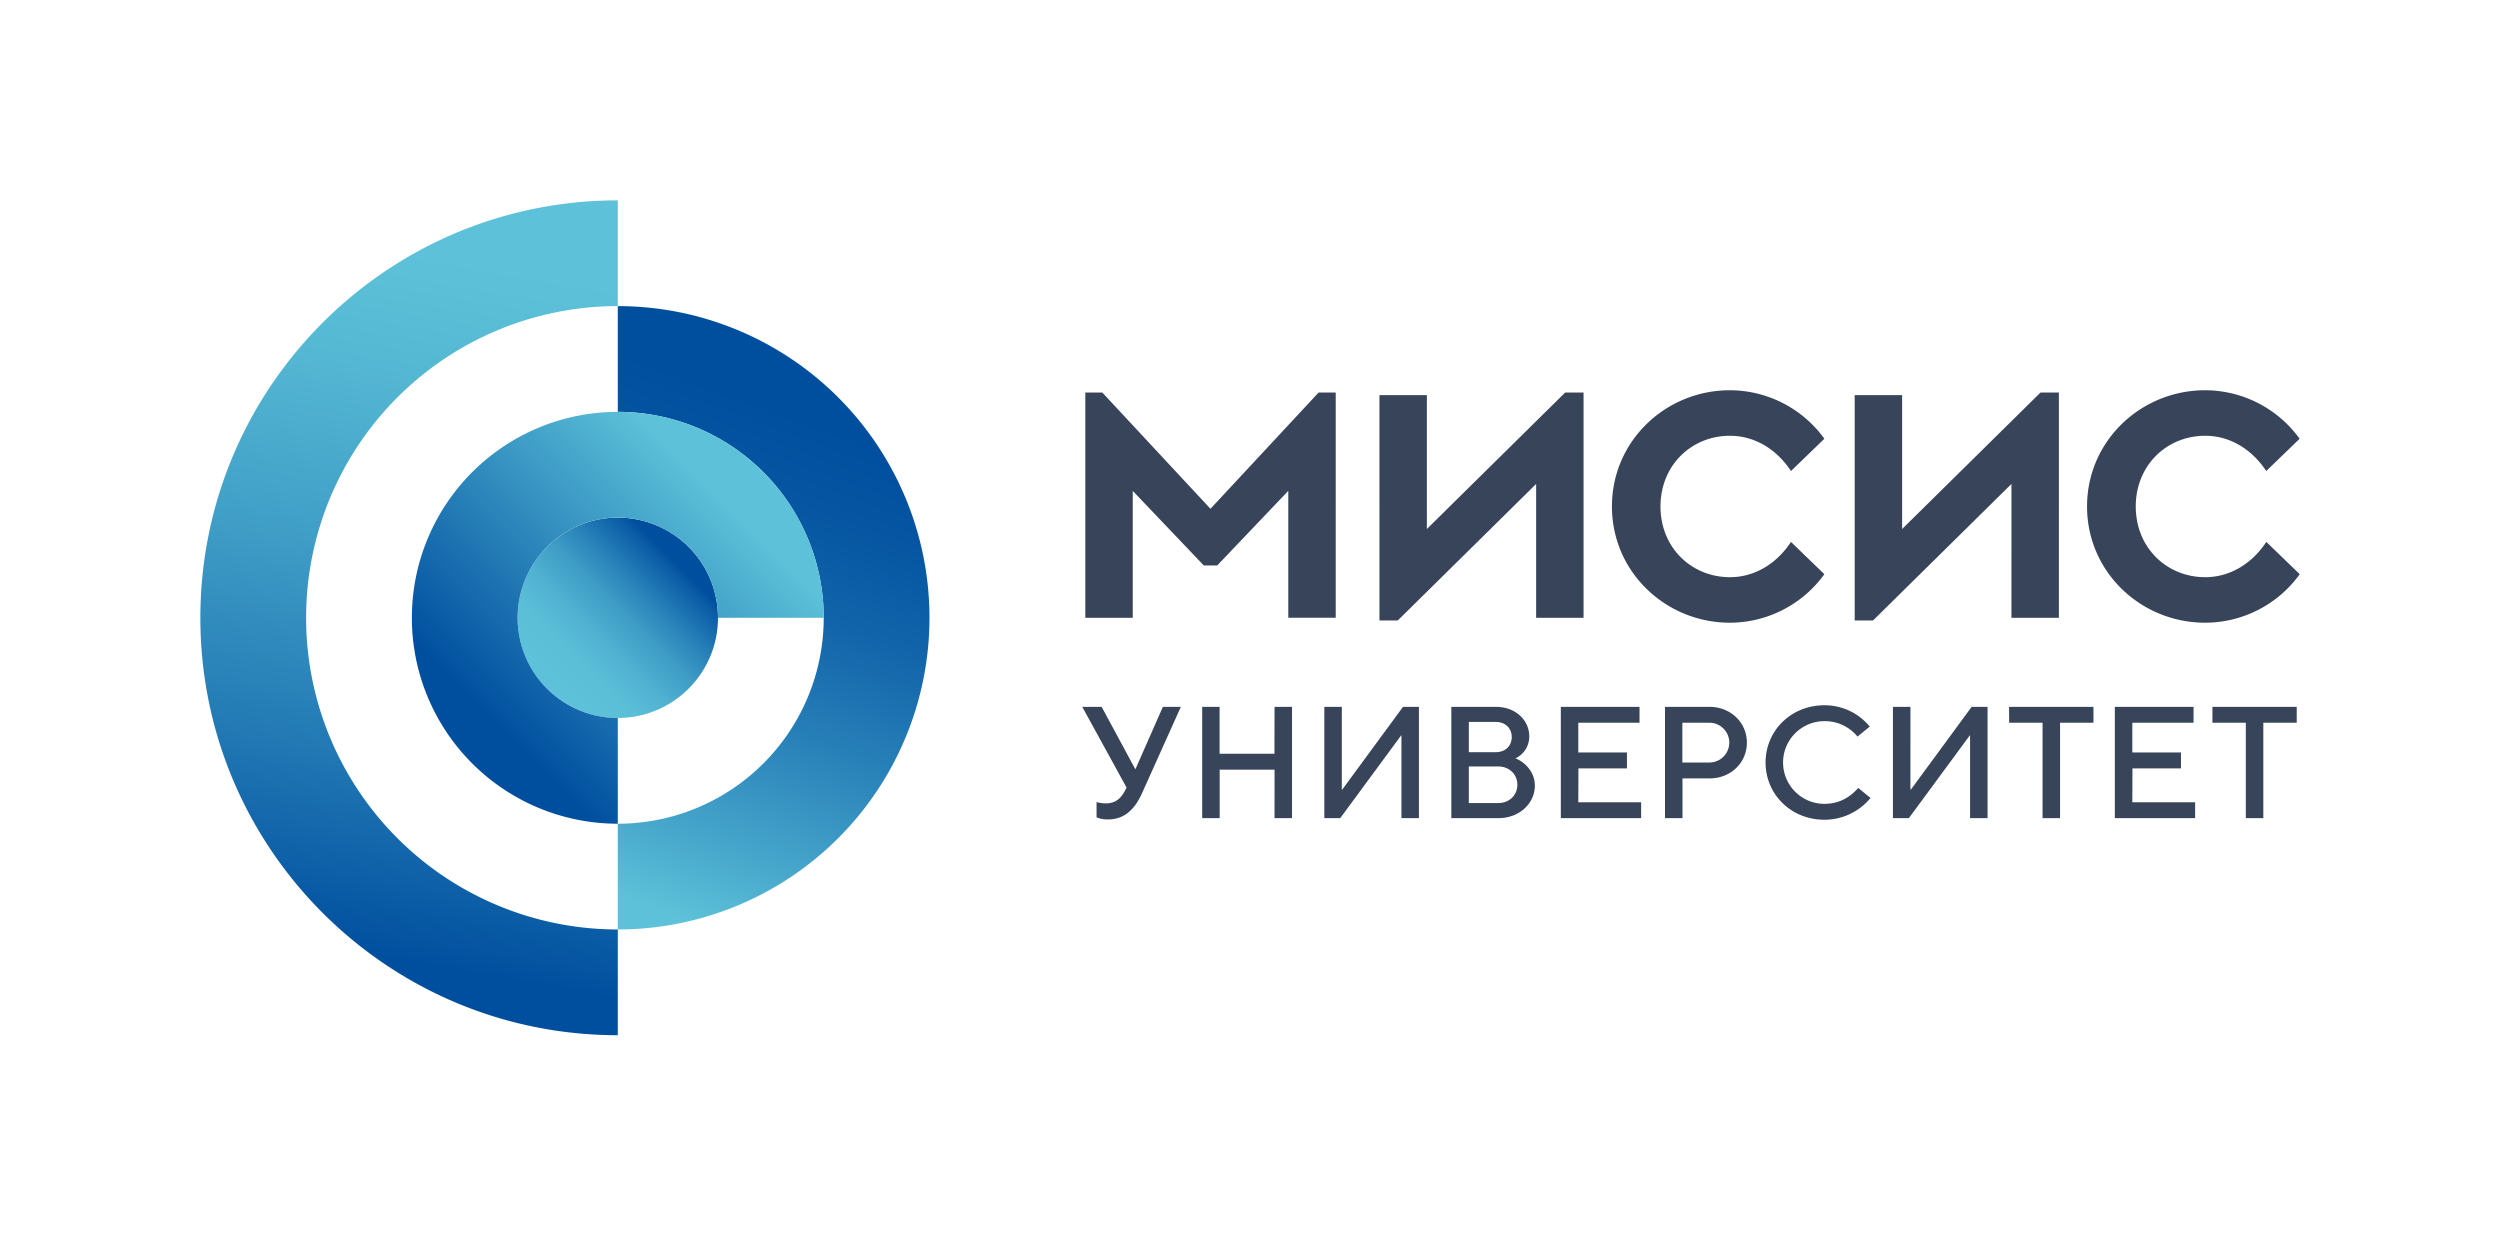
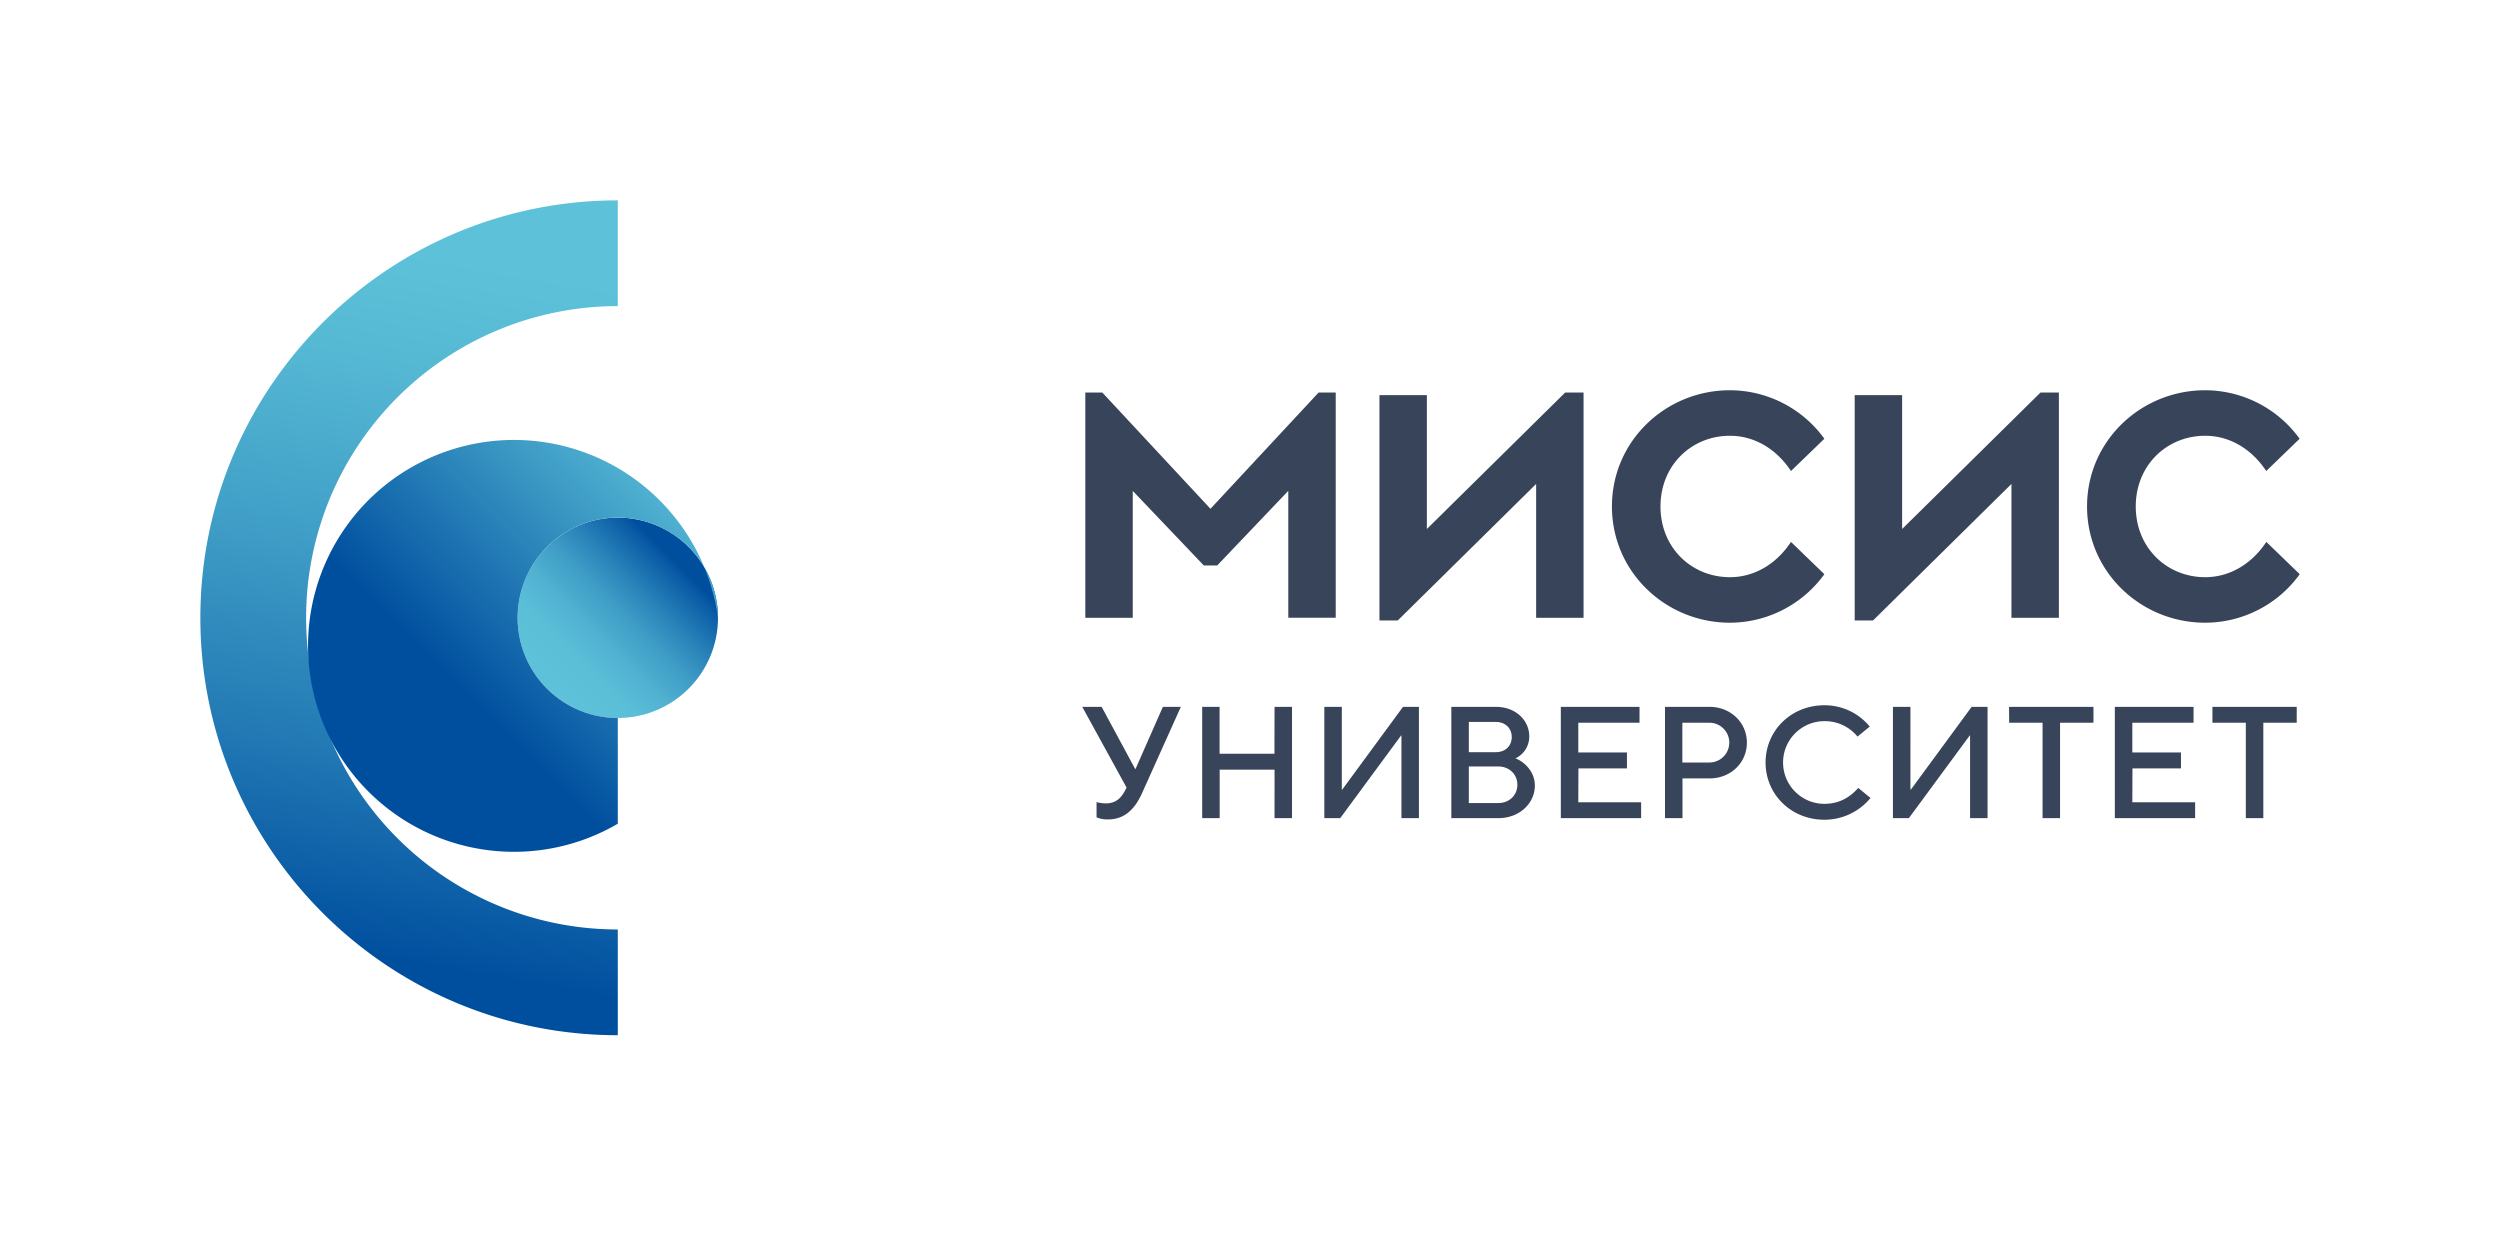
<svg xmlns="http://www.w3.org/2000/svg" id="Layer_1" data-name="Layer 1" viewBox="0 0 1122.95 555">
  <defs>
    <linearGradient id="linear-gradient" x1="168.63" y1="448.73" x2="233.26" y2="82.2" gradientUnits="userSpaceOnUse">
      <stop offset="0.05" stop-color="#004f9f" />
      <stop offset="0.29" stop-color="#2279b4" />
      <stop offset="0.56" stop-color="#42a1c8" />
      <stop offset="0.77" stop-color="#56b9d4" />
      <stop offset="0.9" stop-color="#5dc2d9" />
    </linearGradient>
    <linearGradient id="linear-gradient-2" x1="245.68" y1="309.32" x2="309.32" y2="245.68" gradientUnits="userSpaceOnUse">
      <stop offset="0.06" stop-color="#5dc2d9" />
      <stop offset="0.22" stop-color="#5abed7" />
      <stop offset="0.37" stop-color="#50b1d1" />
      <stop offset="0.53" stop-color="#3f9dc6" />
      <stop offset="0.69" stop-color="#2780b8" />
      <stop offset="0.86" stop-color="#095ba5" />
      <stop offset="0.9" stop-color="#004f9f" />
    </linearGradient>
    <linearGradient id="linear-gradient-3" x1="275.81" y1="416.88" x2="368.7" y2="161.67" gradientUnits="userSpaceOnUse">
      <stop offset="0.05" stop-color="#5dc2d9" />
      <stop offset="0.19" stop-color="#46a6cb" />
      <stop offset="0.4" stop-color="#2880b8" />
      <stop offset="0.59" stop-color="#1265aa" />
      <stop offset="0.77" stop-color="#0555a2" />
      <stop offset="0.9" stop-color="#004f9f" />
    </linearGradient>
    <linearGradient id="linear-gradient-4" x1="202.52" y1="333.33" x2="333.33" y2="202.51" gradientUnits="userSpaceOnUse">
      <stop offset="0.11" stop-color="#004f9f" />
      <stop offset="0.89" stop-color="#5dc2d9" />
    </linearGradient>
  </defs>
  <rect width="1123" height="555" fill="none" />
  <path d="M277.5,417.5a140,140,0,0,1,0-280V90C174,90,90,174,90,277.5S174,465,277.5,465Z" fill="url(#linear-gradient)" />
  <circle cx="277.5" cy="277.5" r="45" fill="url(#linear-gradient-2)" />
-   <path d="M277.5,137.5h0V185h0a92.5,92.5,0,0,1,0,185h0v47.5h0a140,140,0,0,0,0-280Z" fill="url(#linear-gradient-3)" />
-   <path d="M277.5,322.5a45,45,0,1,1,45-45H370A92.5,92.5,0,1,0,277.5,370Z" fill="url(#linear-gradient-4)" />
+   <path d="M277.5,322.5a45,45,0,1,1,45-45A92.5,92.5,0,1,0,277.5,370Z" fill="url(#linear-gradient-4)" />
  <path d="M510.05,345.43h-.14L494.84,317.5h-8.71l19.92,36.29-.28.5c-1.93,3.92-4.29,6.57-9.07,6.57a16.56,16.56,0,0,1-4.15-.57v6.85a12.92,12.92,0,0,0,5.15.93c7,0,11.78-4.07,15.21-11.64l17.5-38.93h-8.07Zm62.41-6.86H547.81V317.5H540v50h7.85V345.71h24.65V367.5h7.85v-50h-7.85Zm30.47,16.07h-.21V317.5h-7.86v50H602l27.35-37.14h.15V367.5h7.85v-50h-7.14Zm77.77-14a10.79,10.79,0,0,0,6.21-9.93c0-7.14-6.07-13.21-15-13.21h-20v50H673c9.65,0,16.43-6.79,16.43-14.64C689.41,346.29,684.34,342,680.7,340.64Zm-20.93-16.35h12.14c4.29,0,7.14,2.85,7.14,6.78s-2.85,6.79-7.14,6.79H659.77ZM673,360.71H659.77V344.29H673c5,0,8.57,3.57,8.57,8.21S678,360.71,673,360.71Zm36-15.57h21.79V338H708.94V324.64h27.5V317.5H701.09v50h36.07v-7.14H708.94Zm58.89-27.64h-20v50h7.85V349.64h12.15c9.64,0,16.78-7.14,16.78-16.07S777.47,317.5,767.83,317.5Zm0,25H755.68V324.64h12.15a8.93,8.93,0,0,1,0,17.86Zm51.6,18.57a18.57,18.57,0,1,1,0-37.14,18.88,18.88,0,0,1,14.86,6.93l5.5-4.5a26.2,26.2,0,0,0-20.36-9.57c-15,0-26.43,11.42-26.43,25.71s11.43,25.71,26.43,25.71a26.79,26.79,0,0,0,20.71-9.78l-5.5-4.5C831.72,357.21,827.14,361.07,819.43,361.07Zm38.86-6.43h-.22V317.5h-7.86v50h7.15l27.35-37.14h.15V367.5h7.85v-50h-7.14Zm44.13-30h15V367.5h7.86V324.64h15V317.5H902.42Zm55.38,20.5h21.79V338H957.8V324.64h27.5V317.5H949.94v50H986v-7.14H957.8Zm35.92-27.64v7.14h15V367.5h7.86V324.64h15V317.5Z" fill="#374459" />
  <path d="M543.72,228.54l-48.59-52.23H487.5V277.5h21.31v-57L540.74,254h6l31.93-33.52v57h21.31V176.31H592.3Zm97.2,9.08V177.5h-21.3V278.69h8.24L690,217.39V277.5h21.3V176.31h-8.24Zm136.13-41.88c11.07,0,20.94,6,27.42,15.84l15-14.5a52.49,52.49,0,0,0-42.42-21.79c-28.78,0-53,22.7-53,52.21s24.27,52.21,53,52.21a52.49,52.49,0,0,0,42.42-21.79l-15-14.5c-6.48,9.84-16.35,15.84-27.42,15.84-17.19,0-31.19-13.18-31.19-31.76S759.86,195.74,777.05,195.74Zm77.35,41.88V177.5H833.09V278.69h8.25l62.16-61.3V277.5h21.31V176.31h-8.25Zm136.13,21.64c-17.2,0-31.19-13.18-31.19-31.76s14-31.76,31.19-31.76c11.07,0,20.94,6,27.41,15.84l15-14.5a52.51,52.51,0,0,0-42.42-21.79c-28.79,0-53.06,22.7-53.06,52.21s24.27,52.21,53.06,52.21A52.51,52.51,0,0,0,1033,257.92l-15-14.5C1011.47,253.26,1001.6,259.26,990.53,259.26Z" fill="#374459" />
</svg>